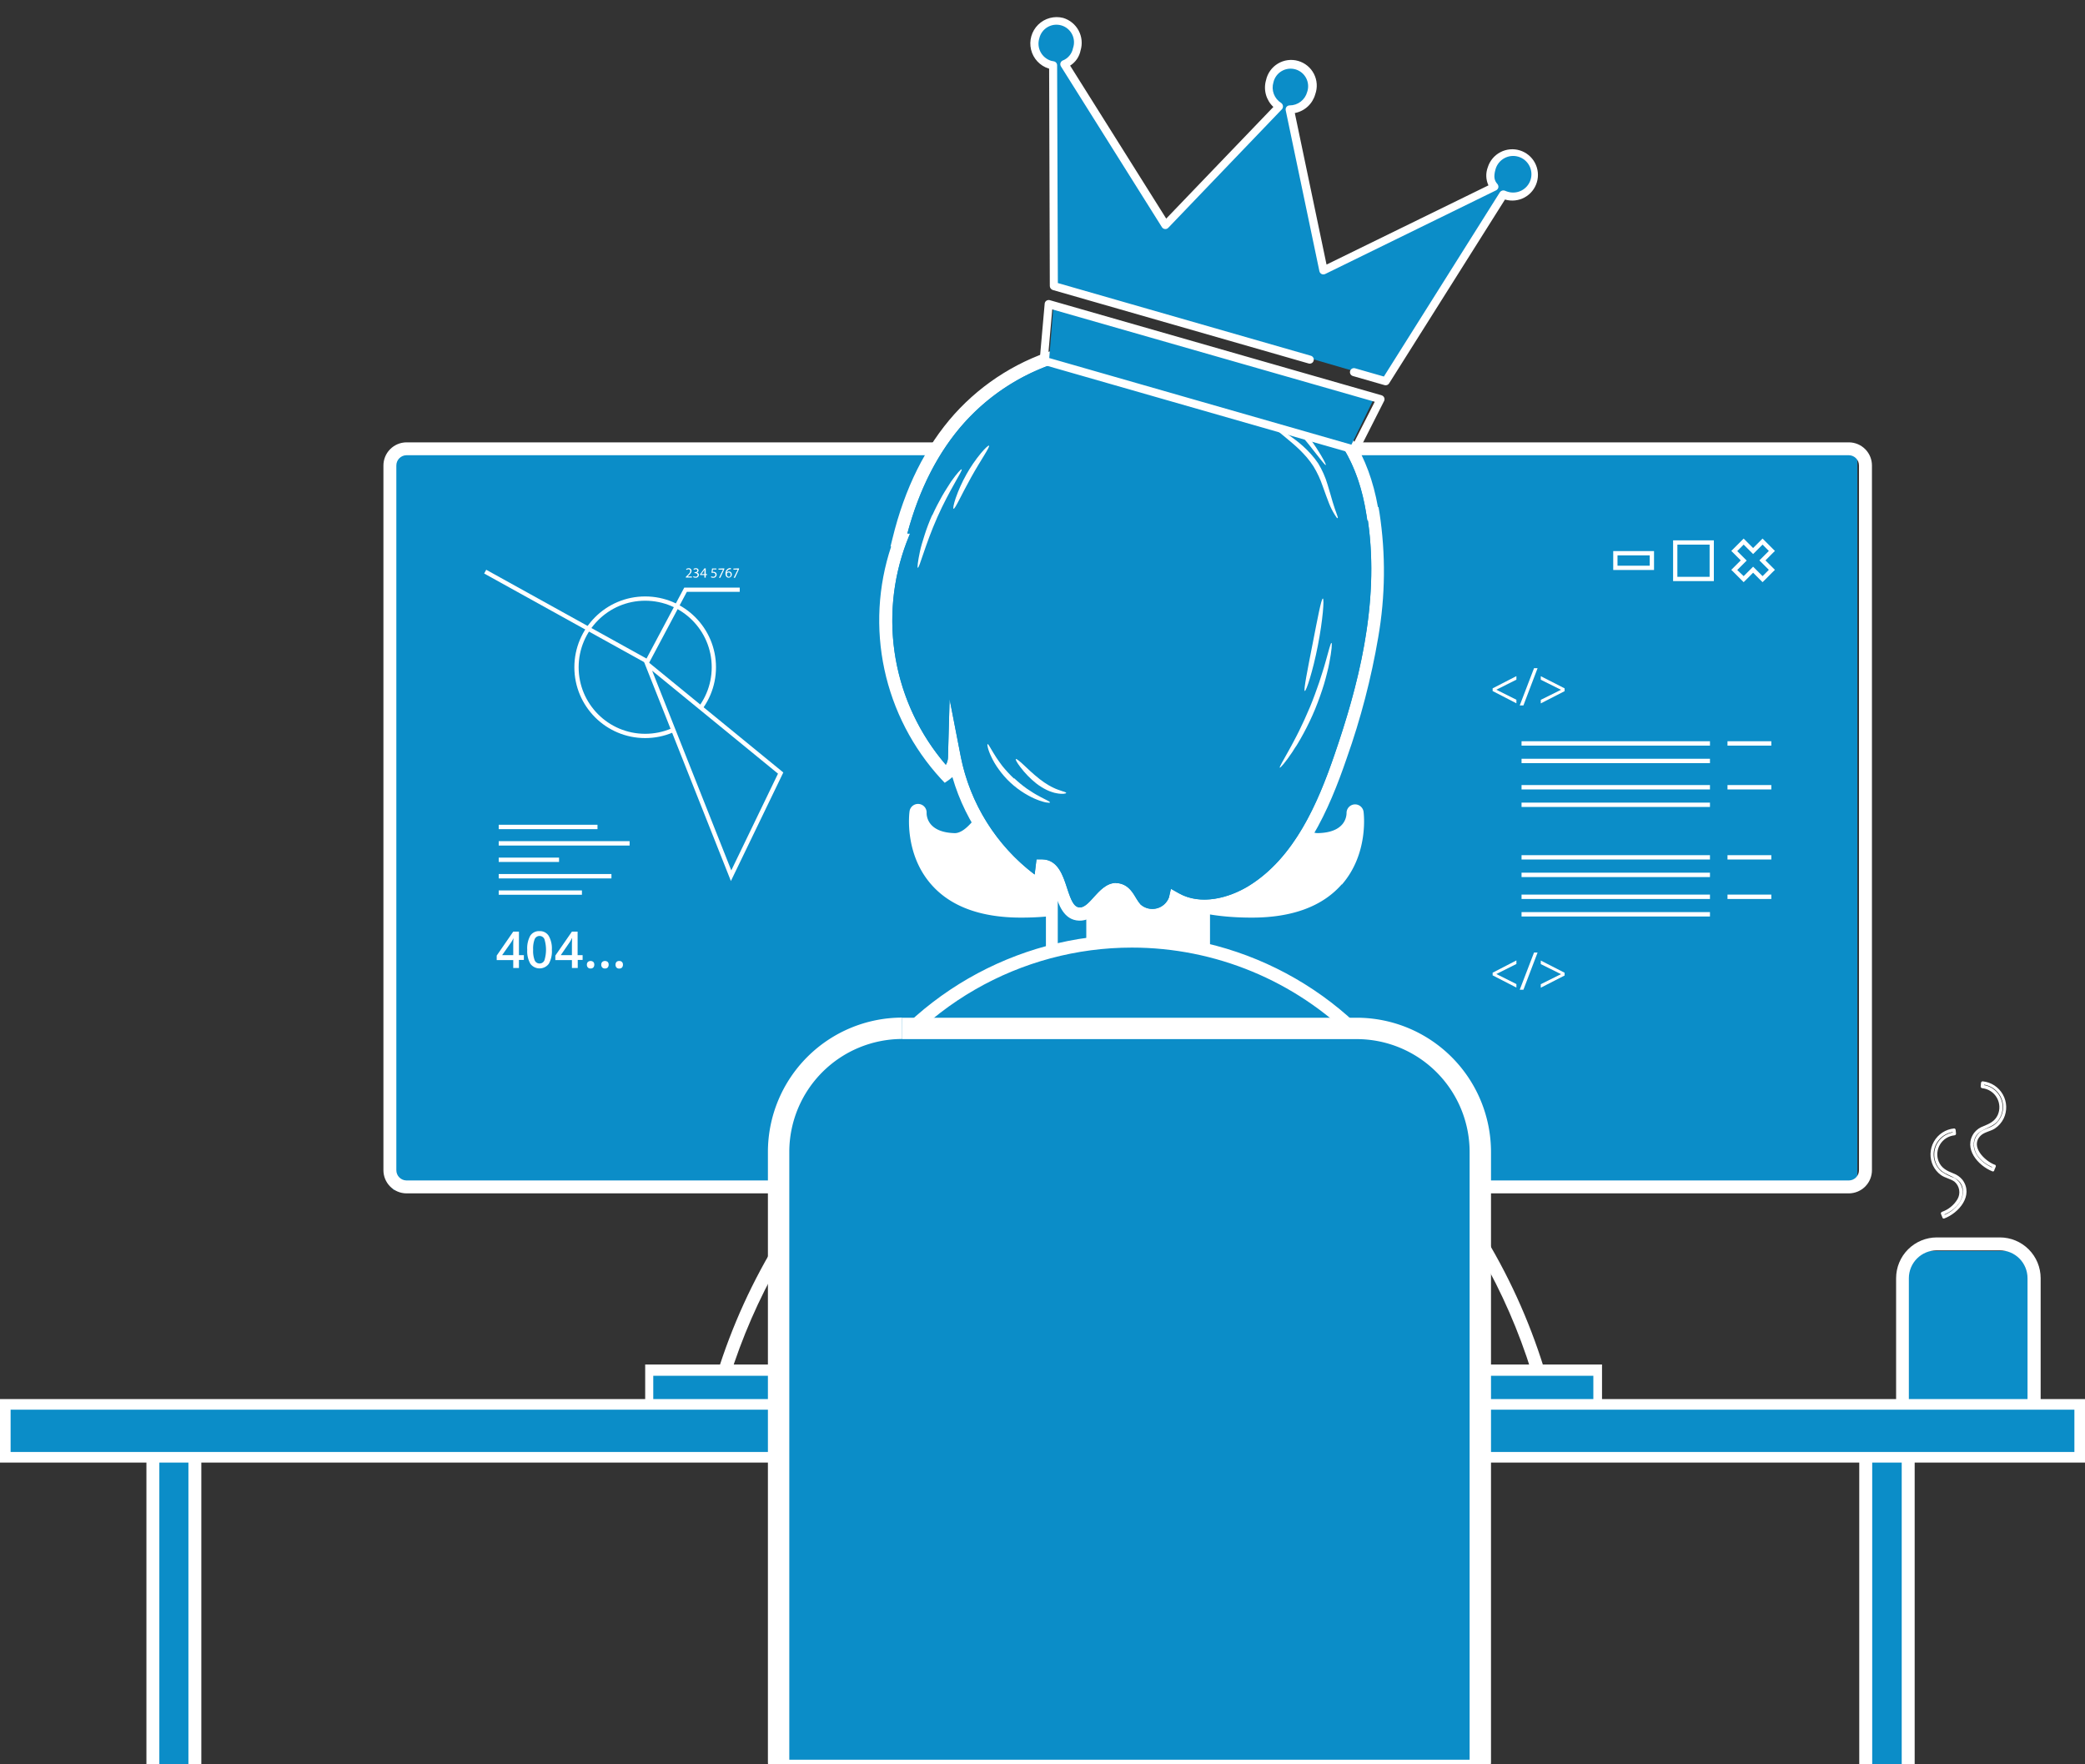
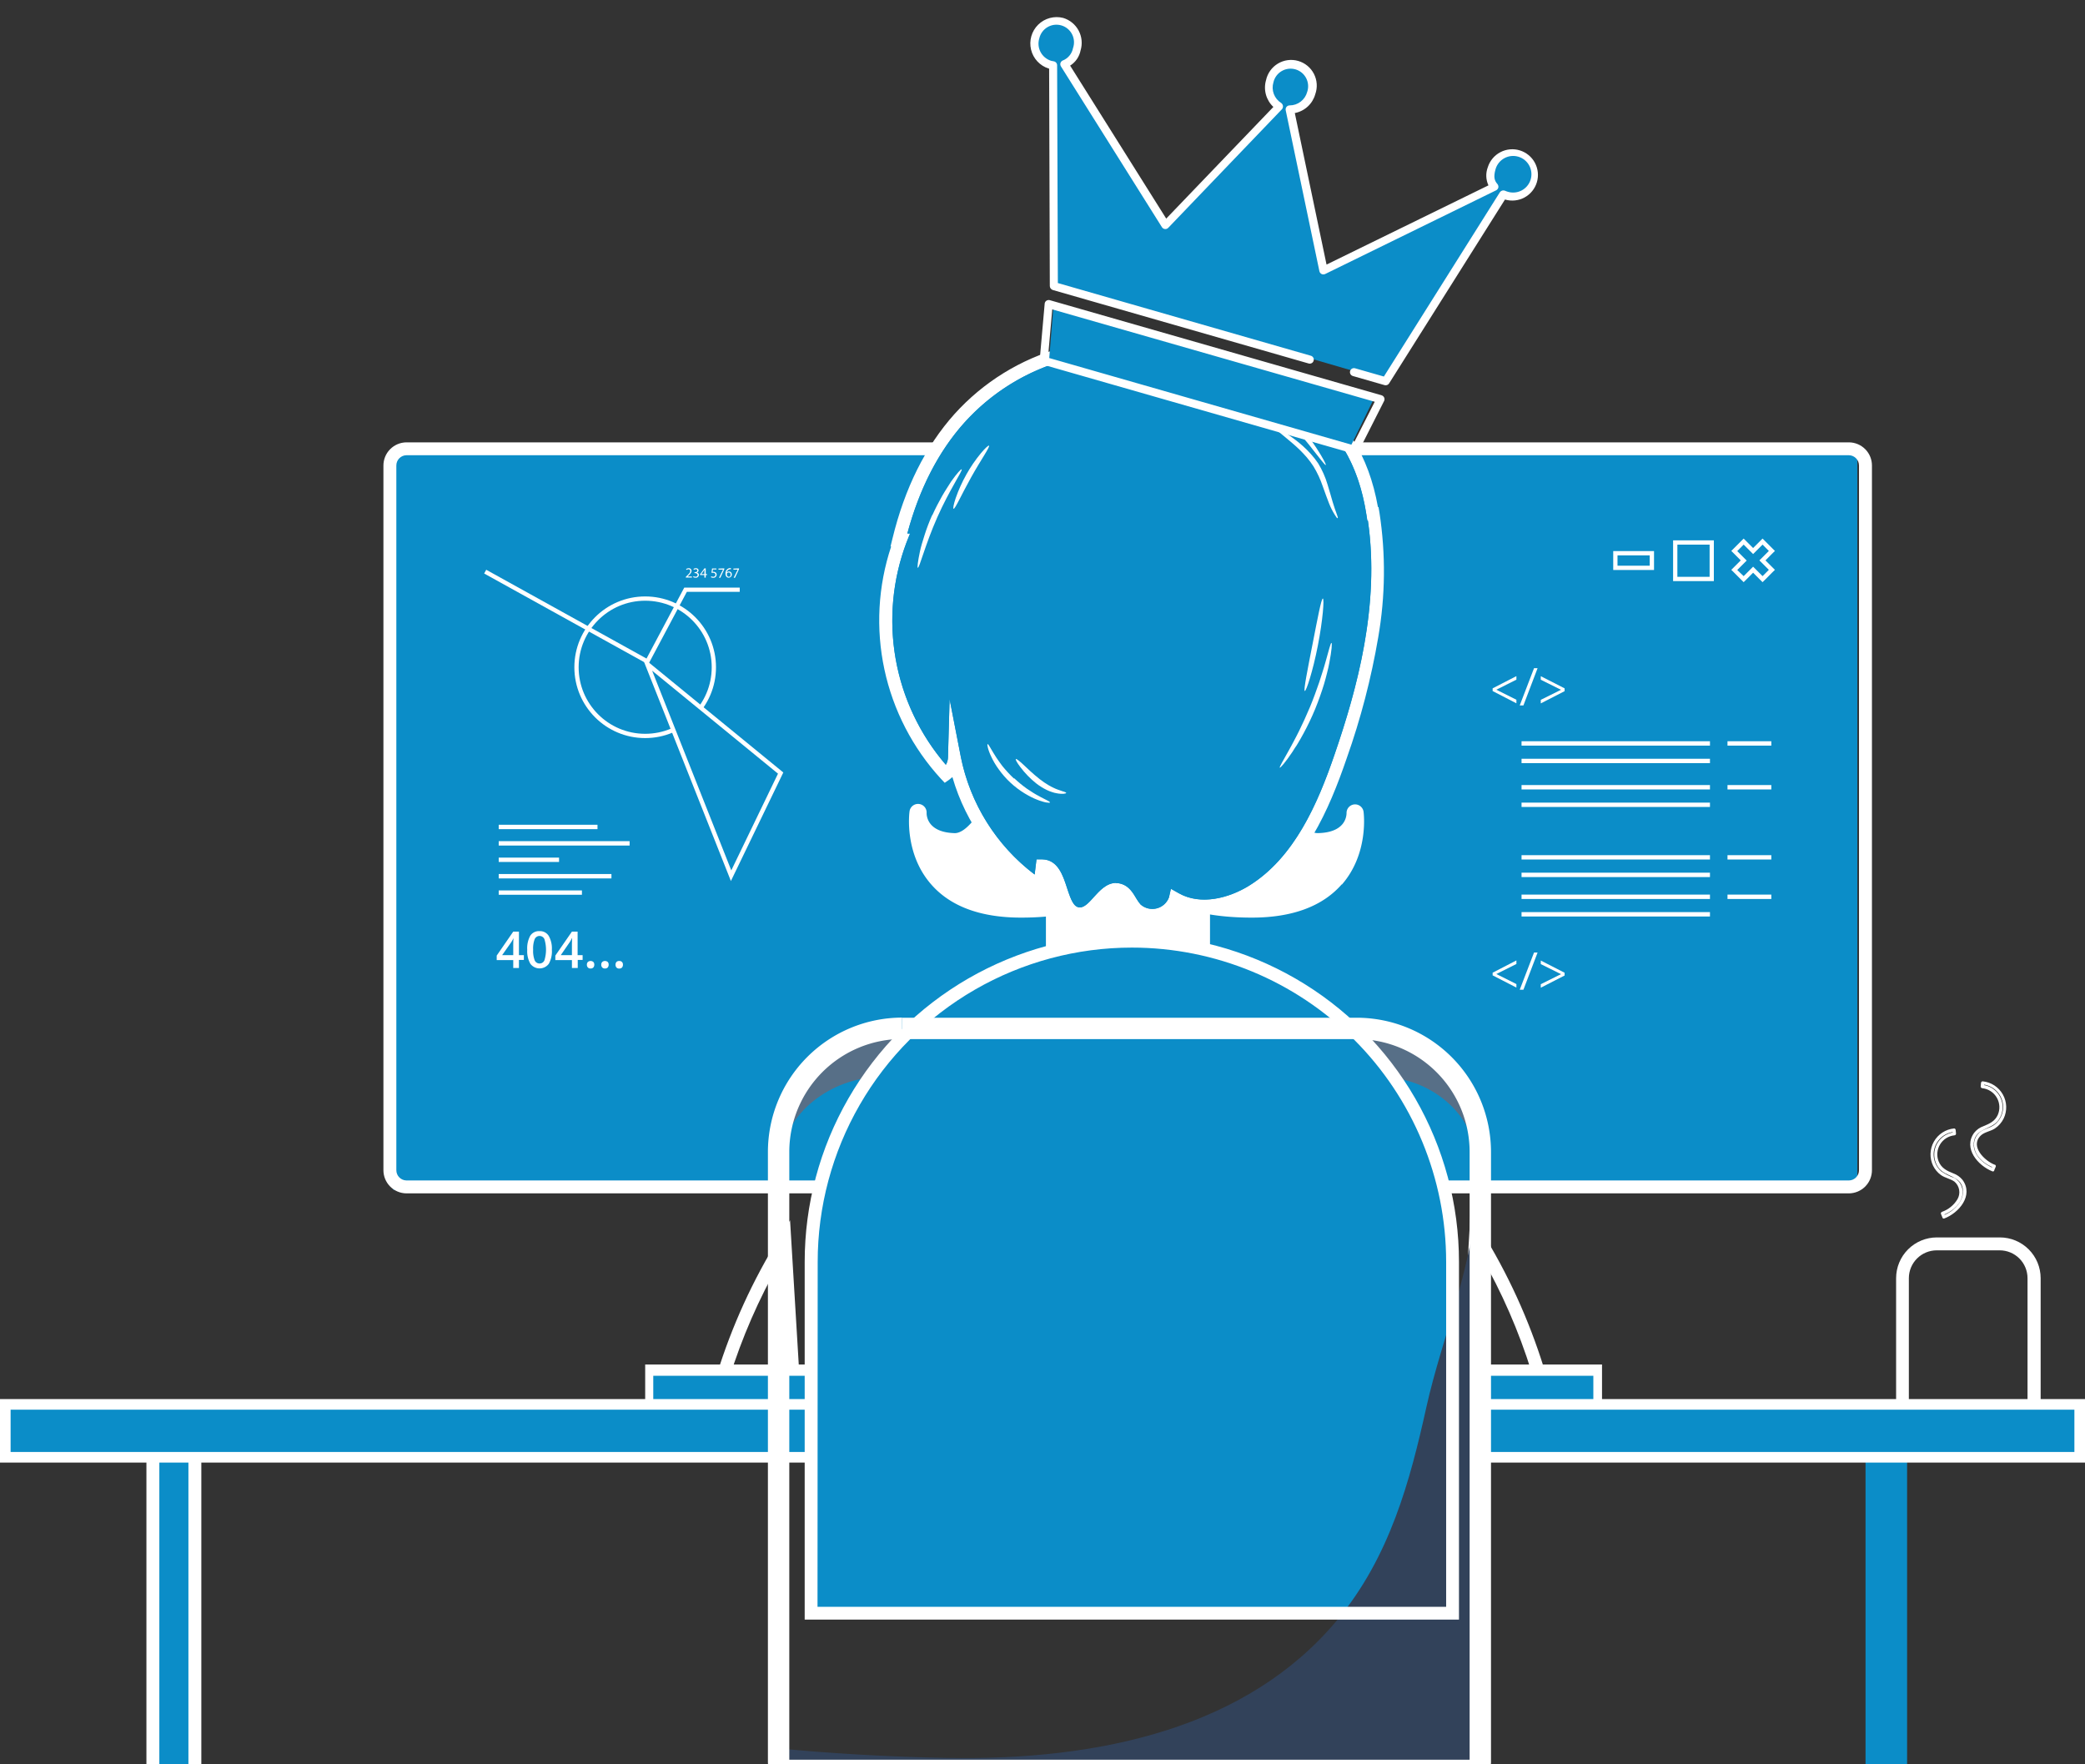
<svg xmlns="http://www.w3.org/2000/svg" xmlns:ns1="http://sodipodi.sourceforge.net/DTD/sodipodi-0.dtd" xmlns:ns2="http://www.inkscape.org/namespaces/inkscape" viewBox="0 0 487.56 412.475" version="1.1" id="svg522" ns1:docname="02-about-us.svg" width="487.56" height="412.475" ns2:version="0.92.3 (2405546, 2018-03-11)">
  <rect x="0" y="0" width="487.56" height="412.475" fill="#333333" stroke="none" />
  <ns1:namedview pagecolor="#ffffff" bordercolor="#666666" borderopacity="1" objecttolerance="10" gridtolerance="10" guidetolerance="10" ns2:pageopacity="0" ns2:pageshadow="2" ns2:window-width="2560" ns2:window-height="1385" id="namedview524" showgrid="false" ns2:zoom="2.8679616" ns2:cx="269.66958" ns2:cy="89.929996" ns2:window-x="2560" ns2:window-y="0" ns2:window-maximized="1" ns2:current-layer="svg522" />
  <defs id="defs188">
    <clipPath id="clip-path">
      <rect x="41" y="349.16" width="9.72" height="72.36" id="rect2" style="fill:none" />
    </clipPath>
    <clipPath id="clip-path-2">
      <rect x="440" y="349.16" width="9.72" height="72.36" id="rect5" style="fill:none" />
    </clipPath>
    <clipPath id="clip-path-3">
-       <polygon points="478,301.16 479.12,336.56 449.96,336.56 449.96,301.16 " id="polygon8" style="fill:none" />
-     </clipPath>
+       </clipPath>
    <clipPath id="clip-path-4">
      <rect x="47.82" y="345.35" width="3.02" height="77.72" id="rect11" style="fill:none" />
    </clipPath>
    <clipPath id="clip-path-5">
      <rect x="38" y="345.86" width="3.02" height="77.13" id="rect14" style="fill:none" />
    </clipPath>
    <clipPath id="clip-path-6">
-       <polygon points="438.53,424.59 438.53,345.94 441.56,345.94 441.56,421.56 448.46,421.56 448.46,345.35 451.49,345.35 451.49,424.59 " id="polygon17" style="clip-rule:evenodd;fill:none" />
-     </clipPath>
+       </clipPath>
    <clipPath id="clip-path-7">
      <rect x="6.51" y="338.55" width="482.05" height="9.36" id="rect20" style="fill:none" />
    </clipPath>
    <clipPath id="clip-path-8">
      <rect x="7.27" y="339.06" width="482.05" height="1.61" id="rect23" style="fill:none" />
    </clipPath>
    <clipPath id="clip-path-9">
      <polygon points="484.34,345.25 9.71,345.25 9.71,337.55 6.01,337.55 6.01,346.91 488.05,346.91 488.05,337.55 484.34,337.55 " id="polygon26" style="clip-rule:evenodd;fill:none" />
    </clipPath>
    <clipPath id="clip-path-10">
      <rect x="95.72" y="114.08" width="342.36" height="172.8" id="rect29" style="fill:none" />
    </clipPath>
    <clipPath id="clip-path-11">
      <path d="M 436.12,287.7 H 98.8 a 5.42,5.42 0 0 1 -5.38,-5.45 V 117.54 a 5.42,5.42 0 0 1 5.38,-5.45 h 337.32 a 5.41,5.41 0 0 1 5.38,5.44 v 164.72 a 5.42,5.42 0 0 1 -5.38,5.45 z m 0,-172.6 H 98.8 a 2.4,2.4 0 0 0 -2.36,2.43 v 164.72 a 2.4,2.4 0 0 0 2.36,2.43 h 337.32 a 2.39,2.39 0 0 0 2.35,-2.43 V 117.53 a 2.4,2.4 0 0 0 -2.35,-2.43 z" id="path32" ns2:connector-curvature="0" style="clip-rule:evenodd;fill:none" />
    </clipPath>
    <clipPath id="clip-path-12">
      <polygon points="375.36,339.9 375.36,330.74 157.66,330.74 157.66,339.4 154.63,339.4 154.63,327.72 378.38,327.72 378.38,339.9 " id="polygon35" style="clip-rule:evenodd;fill:none" />
    </clipPath>
    <clipPath id="clip-path-13">
      <path d="M 191.36,341.28 H 179.67 A 8.66,8.66 0 0 1 171,332.6 8.49,8.49 0 0 1 171.42,329.95 138,138 0 0 1 186,298 l 2.51,-4 z m -5.25,-37.5 a 136.29,136.29 0 0 0 -11.8,27.08 5.64,5.64 0 0 0 3.63,7.12 5.71,5.71 0 0 0 1.74,0.28 h 8.48 z" id="path38" ns2:connector-curvature="0" style="clip-rule:evenodd;fill:none" />
    </clipPath>
    <clipPath id="clip-path-14">
      <rect x="249.85" y="213.86" width="35.34" height="18.01" id="rect41" style="fill:none" />
    </clipPath>
    <clipPath id="clip-path-15">
      <path d="m 248.34,232.12 h 38.37 v -21 h -38.37 z m 3,-3 h 32.32 v -15 h -32.29 z" id="path44" ns2:connector-curvature="0" style="clip-rule:evenodd;fill:none" />
    </clipPath>
    <clipPath id="clip-path-16">
-       <rect x="251.11" y="213.1" width="6.67" height="18.01" id="rect47" style="fill:none" />
-     </clipPath>
+       </clipPath>
    <clipPath id="clip-path-17">
      <path d="m 214.28,135.08 c -7.22,18.25 -2.93,40.52 10.55,54.79 a 4.86,4.86 0 0 0 2.06,-3.85 46.92,46.92 0 0 0 20,30 l 0.58,-4.7 c 5.1,0.13 3.61,11.07 8.73,11.24 3.83,0.12 5.67,-6.72 9.36,-5.63 1.86,0.56 2.48,2.84 3.73,4.33 2.55,3 8.43,1.57 9.29,-2.3 5.48,3.15 12.58,1.62 18,-1.7 11,-6.75 16.59,-19.46 20.76,-31.65 C 323.49,167.4 328,148 324.85,129" id="path50" ns2:connector-curvature="0" style="clip-rule:evenodd;fill:none" />
    </clipPath>
    <clipPath id="clip-path-18">
      <path d="m 213.83,134.92 c 5.69,-23.37 19.18,-38 38.64,-43.54 a 56.12,56.12 0 0 1 17.39,-1.65 c 13.3,0.45 26.93,3.34 37.77,11.06 11.06,7.85 16.55,17.87 17.68,34.14" id="path53" ns2:connector-curvature="0" style="clip-rule:evenodd;fill:none" />
    </clipPath>
    <clipPath id="clip-path-19">
      <path d="m 317.23,173.55 c -4.17,12.19 -9.79,24.9 -20.76,31.65 -5.38,3.31 -12.48,4.82 -18,1.7 -0.85,3.87 -6.74,5.32 -9.29,2.3 -1.26,-1.49 -1.87,-3.78 -3.73,-4.33 -3.68,-1.09 -5.51,5.75 -9.36,5.63 -5.11,-0.15 -3.61,-11.11 -8.73,-11.24 l -0.58,4.7 a 46.94,46.94 0 0 1 -19.93,-30 4.9,4.9 0 0 1 -2.06,3.86 52.56,52.56 0 0 1 -13.72,-30.5 c -1.62,15 3.31,30.81 13.73,41.82 a 4.9,4.9 0 0 0 2.06,-3.86 46.92,46.92 0 0 0 20,30 l 0.58,-4.7 c 5.1,0.13 3.6,11.06 8.73,11.24 3.83,0.11 5.66,-6.72 9.36,-5.63 1.86,0.55 2.47,2.84 3.73,4.33 2.55,3 8.43,1.57 9.29,-2.3 5.48,3.14 12.58,1.62 17.95,-1.7 11,-6.75 16.6,-19.46 20.77,-31.65 5.45,-15.89 9.56,-32.73 8.43,-49.35 -0.84,12.88 -4.25,25.74 -8.47,38" id="path56" ns2:connector-curvature="0" style="clip-rule:evenodd;fill:none" />
    </clipPath>
    <clipPath id="clip-path-20">
      <path d="m 193.86,314.62 a 75,75 0 0 1 149.32,-10 V 304 a 75,75 0 0 0 -150,0 v 82.14 h 0.66 z" id="path59" ns2:connector-curvature="0" style="clip-rule:evenodd;fill:none" />
    </clipPath>
    <clipPath id="clip-path-21">
      <path d="m 478.84,339.49 h -29.69 a 2.05,2.05 0 0 1 -2,-2.06 v -29.9 a 9.54,9.54 0 0 1 9.53,-9.53 h 14.73 a 9.54,9.54 0 0 1 9.54,9.53 v 29.9 a 2.06,2.06 0 0 1 -2.11,2.06 z m -28.71,-3 h 27.75 v -28.96 a 6.51,6.51 0 0 0 -6.51,-6.51 h -14.73 a 6.52,6.52 0 0 0 -6.51,6.51 z" id="path62" ns2:connector-curvature="0" style="clip-rule:evenodd;fill:none" />
    </clipPath>
    <clipPath id="clip-path-22">
      <path d="m 458.67,293.11 -0.33,-0.8 -0.25,0.47 c 1.85,-0.7 3.85,-2.14 4.42,-4.13 a 3.78,3.78 0 0 0 -1.74,-4.55 12.69,12.69 0 0 1 -3.11,-1.59 5.29,5.29 0 0 1 3.06,-9.19 l -0.38,-0.38 0.08,0.85 0.38,-0.38 a 5.24,5.24 0 0 0 -3.62,8.44 c 1.63,2 5,1.76 5.54,4.65 0.54,2.89 -2,5.38 -4.51,6.34 -0.45,0.17 -0.25,0.91 0.2,0.73 3.39,-1.27 6.92,-5.35 4.29,-9 a 4.89,4.89 0 0 0 -2.19,-1.55 c -1.51,-0.6 -2.77,-1.22 -3.42,-2.81 a 4.47,4.47 0 0 1 3.69,-6.08 0.38,0.38 0 0 0 0.38,-0.38 l -0.08,-0.85 c 0,-0.18 -0.16,-0.4 -0.37,-0.38 a 6.11,6.11 0 0 0 -4.91,8.73 6,6 0 0 0 1.78,2.13 c 1,0.73 2.25,0.88 3.22,1.58 a 3.25,3.25 0 0 1 0.69,4.12 6.91,6.91 0 0 1 -3.61,2.94 0.39,0.39 0 0 0 -0.25,0.46 l 0.32,0.79 c 0.16,0.45 0.9,0.26 0.72,-0.19" id="path65" ns2:connector-curvature="0" style="clip-rule:evenodd;fill:none" />
    </clipPath>
    <clipPath id="clip-path-23">
      <path d="m 469.87,281.76 c -2.52,-1 -5.09,-3.38 -4.49,-6.33 0.6,-2.95 3.88,-2.65 5.53,-4.63 a 5.23,5.23 0 0 0 -3.59,-8.47 l 0.38,0.38 0.07,-0.86 -0.37,0.38 a 5.29,5.29 0 0 1 3.08,9.15 c -1,0.9 -2.21,1.09 -3.33,1.72 a 3.75,3.75 0 0 0 -1.61,4.36 c 0.56,2.05 2.57,3.53 4.46,4.24 l -0.23,-0.56 -0.34,0.8 c -0.19,0.44 0.46,0.82 0.65,0.38 l 0.34,-0.79 A 0.38,0.38 0 0 0 470.27,281 h -0.07 c -2.31,-0.88 -5.84,-4.28 -3.28,-6.8 0.88,-0.86 2.32,-1 3.33,-1.67 a 6,6 0 0 0 2.05,-2.33 6.1,6.1 0 0 0 -4.92,-8.7 c -0.22,0 -0.36,0.19 -0.38,0.38 l -0.07,0.85 c 0,0.22 0.19,0.36 0.38,0.38 a 4.48,4.48 0 0 1 3.59,6.3 c -0.69,1.45 -1.91,2 -3.32,2.58 a 4.72,4.72 0 0 0 -2.19,1.56 c -2.61,3.61 0.89,7.66 4.27,9 0.46,0.19 0.66,-0.54 0.21,-0.71" id="path68" ns2:connector-curvature="0" style="clip-rule:evenodd;fill:none" />
    </clipPath>
    <clipPath id="clip-path-24">
      <path d="M 326.78,250.13 H 209.51 c -11.23,0 -22.88,10.37 -22.88,21.07 v 8.68 c 0,-10.68 11.65,-19.36 22.88,-19.36 h 117.27 c 11.23,0 22,8.67 22,19.36 v -8.68 c 0,-10.7 -10.79,-21.07 -22,-21.07" id="path71" ns2:connector-curvature="0" style="clip-rule:evenodd;fill:none" />
    </clipPath>
    <clipPath id="clip-path-25">
      <path d="m 273,224.24 a 6.36,6.36 0 0 1 -4.91,-2.16 13.47,13.47 0 0 1 -1.24,-1.84 c -0.58,-1 -1.08,-1.81 -1.76,-2 -0.91,-0.27 -1.73,0.5 -3.26,2.21 -1.53,1.71 -3.19,3.55 -5.72,3.48 -3.63,-0.12 -4.81,-3.76 -5.76,-6.68 a 13.17,13.17 0 0 0 -1.68,-3.86 l -0.63,5.11 -2,-1.37 a 48.42,48.42 0 0 1 -19.57,-26.77 8.06,8.06 0 0 1 -0.72,0.59 l -1.07,0.75 -0.9,-0.95 A 54.77,54.77 0 0 1 212.15,136.44 H 212 l 0.46,-1.87 c 2.86,-11.77 7.74,-21.56 14.49,-29.09 a 52.75,52.75 0 0 1 25.19,-15.55 c 5,-1.43 10.51,-2 17.86,-1.7 15.81,0.54 28.79,4.36 38.6,11.33 9.81,6.97 15.21,15.54 17.38,27.66 h 0.13 l 0.23,1.34 a 90.22,90.22 0 0 1 -0.29,29.1 169.92,169.92 0 0 1 -7.37,28.29 c -4.14,12.08 -9.91,25.38 -21.42,32.45 a 24.2,24.2 0 0 1 -9.54,3.48 16.26,16.26 0 0 1 -8.43,-1 7.06,7.06 0 0 1 -4.44,3.13 8.16,8.16 0 0 1 -1.85,0.23 z m -8.3,-9.1 a 4.33,4.33 0 0 1 1.24,0.18 c 1.82,0.54 2.76,2.11 3.51,3.38 a 11.44,11.44 0 0 0 1,1.43 4.15,4.15 0 0 0 6.66,-1.65 l 0.45,-2 1.78,1 c 5.23,3 11.9,1.1 16.41,-1.67 10.68,-6.58 16.17,-19.29 20.12,-30.86 5.15,-15 10.64,-34.74 7.75,-54.58 h -0.13 l -0.21,-1.35 c -1.87,-12 -6.92,-20.3 -16.37,-27 -9.45,-6.7 -21.75,-10.26 -36.95,-10.78 -7,-0.24 -12.24,0.25 -16.92,1.59 a 49.62,49.62 0 0 0 -23.77,14.65 c -6.06,6.76 -10.54,15.48 -13.34,25.93 h 0.63 l -0.82,2.07 a 51.75,51.75 0 0 0 9.19,52 3.5,3.5 0 0 0 0.5,-1.7 l 0.38,-13.65 2.61,13.41 a 45.77,45.77 0 0 0 17.28,27.6 l 0.43,-3.54 h 1.37 c 3.63,0.09 4.81,3.73 5.76,6.64 0.95,2.91 1.59,4.55 3,4.6 v 0 c 1.11,0 2.19,-1.2 3.33,-2.48 1.34,-1.46 2.95,-3.25 5.13,-3.25 z" id="path74" ns2:connector-curvature="0" style="clip-rule:evenodd;fill:none" />
    </clipPath>
    <clipPath id="clip-path-26">
      <path d="m 310.08,174 c 0.83,-2 1.54,-4 2.15,-5.76 0.29,-0.9 0.58,-1.75 0.82,-2.55 0.12,-0.41 0.25,-0.79 0.36,-1.17 l 0.31,-1.08 c 0.78,-2.75 1.2,-4.49 1.39,-4.46 0.19,0.03 0.05,1.83 -0.5,4.67 l -0.23,1.12 c -0.08,0.39 -0.19,0.79 -0.29,1.2 -0.19,0.83 -0.45,1.71 -0.71,2.63 -0.56,1.84 -1.26,3.84 -2.1,5.89 a 59.63,59.63 0 0 1 -2.69,5.64 c -0.46,0.84 -0.9,1.64 -1.35,2.37 -0.22,0.36 -0.43,0.72 -0.65,1 l -0.63,1 c -1.61,2.41 -2.81,3.76 -2.94,3.66 -0.13,-0.1 0.77,-1.63 2.17,-4.13 l 0.55,-1 0.57,-1.07 c 0.41,-0.74 0.8,-1.54 1.23,-2.39 0.83,-1.69 1.7,-3.57 2.54,-5.58" id="path77" ns2:connector-curvature="0" style="clip-rule:evenodd;fill:none" />
    </clipPath>
    <clipPath id="clip-path-27">
      <path d="m 310.67,159.37 c 1.17,-6 2.07,-10.8 2.43,-10.76 0.36,0.04 0,5 -1.17,11 -1.17,6 -2.73,10.72 -3.06,10.62 -0.33,-0.1 0.64,-4.93 1.8,-10.87" id="path80" ns2:connector-curvature="0" style="clip-rule:evenodd;fill:none" />
    </clipPath>
    <clipPath id="clip-path-28">
      <path d="m 221.78,129.12 c 0.73,-1.61 1.51,-3.11 2.27,-4.45 0.39,-0.66 0.75,-1.29 1.13,-1.86 0.38,-0.57 0.72,-1.1 1,-1.57 1.34,-1.9 2.32,-2.95 2.46,-2.85 0.31,0.23 -2.91,4.9 -5.72,11.26 -2.81,6.36 -4.17,11.86 -4.54,11.77 -0.16,0 0,-1.46 0.48,-3.72 0.12,-0.57 0.27,-1.19 0.46,-1.84 0.19,-0.65 0.4,-1.35 0.64,-2.08 a 44.45,44.45 0 0 1 1.77,-4.66" id="path83" ns2:connector-curvature="0" style="clip-rule:evenodd;fill:none" />
    </clipPath>
    <clipPath id="clip-path-29">
      <path d="m 229.74,119.59 a 33.63,33.63 0 0 1 3.43,-5 c 1,-1.19 1.73,-1.83 1.86,-1.73 0.29,0.24 -1.9,3.32 -4.16,7.37 -2.26,4.05 -3.78,7.51 -4.13,7.39 -0.16,-0.06 0,-1 0.5,-2.49 a 34.41,34.41 0 0 1 2.5,-5.53" id="path86" ns2:connector-curvature="0" style="clip-rule:evenodd;fill:none" />
    </clipPath>
    <clipPath id="clip-path-30">
      <path d="m 240.94,190.65 a 28.44,28.44 0 0 0 3,2.46 c 0.5,0.33 1,0.66 1.43,0.93 0.23,0.13 0.45,0.28 0.67,0.4 l 0.63,0.34 c 0.39,0.24 0.77,0.41 1.09,0.58 l 0.46,0.24 0.38,0.19 c 0.47,0.24 0.71,0.41 0.69,0.51 -0.02,0.1 -0.33,0.07 -0.85,0 l -0.44,-0.09 -0.5,-0.14 a 12.34,12.34 0 0 1 -1.21,-0.42 l -0.7,-0.29 c -0.25,-0.1 -0.48,-0.23 -0.73,-0.35 -0.5,-0.24 -1,-0.55 -1.57,-0.88 a 20.57,20.57 0 0 1 -6,-5.61 16.65,16.65 0 0 1 -1,-1.52 c -0.14,-0.25 -0.28,-0.47 -0.39,-0.71 l -0.33,-0.67 a 12.52,12.52 0 0 1 -0.51,-1.19 c -0.06,-0.18 -0.12,-0.34 -0.17,-0.5 -0.05,-0.16 -0.09,-0.3 -0.12,-0.43 -0.13,-0.52 -0.16,-0.82 -0.07,-0.85 0.09,-0.03 0.27,0.21 0.53,0.66 l 0.22,0.37 0.26,0.44 c 0.2,0.32 0.39,0.68 0.65,1.06 l 0.38,0.61 c 0.13,0.21 0.29,0.42 0.44,0.64 0.29,0.45 0.65,0.89 1,1.38 a 30,30 0 0 0 2.66,2.87" id="path89" ns2:connector-curvature="0" style="clip-rule:evenodd;fill:none" />
    </clipPath>
    <clipPath id="clip-path-31">
      <path d="m 246.84,190.81 a 20.37,20.37 0 0 0 2.26,1.53 c 0.37,0.19 0.71,0.4 1.05,0.54 l 0.48,0.22 0.47,0.18 c 0.29,0.12 0.56,0.2 0.8,0.28 l 0.34,0.12 0.29,0.08 c 0.35,0.11 0.55,0.21 0.55,0.3 0,0.09 -0.22,0.16 -0.6,0.2 h -0.32 -0.38 a 5.77,5.77 0 0 1 -0.93,-0.12 l -0.53,-0.11 -0.56,-0.17 a 8.46,8.46 0 0 1 -1.21,-0.48 13.76,13.76 0 0 1 -2.5,-1.56 21,21 0 0 1 -3.66,-3.76 c -0.81,-1.06 -1.21,-1.79 -1.08,-1.91 0.13,-0.12 0.79,0.41 1.75,1.3 0.96,0.89 2.25,2.16 3.78,3.35" id="path92" ns2:connector-curvature="0" style="clip-rule:evenodd;fill:none" />
    </clipPath>
    <clipPath id="clip-path-32">
      <path d="m 304.43,104.94 a 44.22,44.22 0 0 1 7.16,8.46 c 1.55,2.37 2.33,3.93 2.19,4 -0.14,0.07 -1.21,-1.29 -2.93,-3.49 a 61.87,61.87 0 0 0 -7.28,-8 38.33,38.33 0 0 0 -4.71,-3.6 32.36,32.36 0 0 0 -4.26,-2.3 c -2.52,-1.12 -4.23,-1.51 -4.19,-1.7 0.04,-0.19 0.46,-0.1 1.26,0 a 17.72,17.72 0 0 1 3.28,0.83 25.34,25.34 0 0 1 4.53,2.14 32.74,32.74 0 0 1 4.95,3.65" id="path95" ns2:connector-curvature="0" style="clip-rule:evenodd;fill:none" />
    </clipPath>
    <clipPath id="clip-path-33">
      <path d="m 312,117 a 20.72,20.72 0 0 1 2.19,4.93 c 0.5,1.56 0.86,3 1.21,4.12 0.68,2.32 1.35,3.65 1.18,3.75 -0.17,0.1 -0.34,-0.24 -0.72,-0.82 a 15.78,15.78 0 0 1 -1.32,-2.63 c -0.47,-1.14 -0.93,-2.54 -1.47,-4 a 23.41,23.41 0 0 0 -2.15,-4.62 20.16,20.16 0 0 0 -1.56,-2.11 c -0.56,-0.65 -1.13,-1.25 -1.69,-1.8 -1.14,-1.1 -2.25,-2 -3.19,-2.79 -1.89,-1.53 -3.06,-2.5 -3,-2.65 0.06,-0.15 1.45,0.55 3.5,1.92 a 31.58,31.58 0 0 1 3.45,2.65 24.57,24.57 0 0 1 1.84,1.84 18.51,18.51 0 0 1 1.73,2.21" id="path98" ns2:connector-curvature="0" style="clip-rule:evenodd;fill:none" />
    </clipPath>
    <clipPath id="clip-path-34">
      <path d="m 356.51,339.78 h -11.69 l 2.8,-47.33 2.52,4 a 138.82,138.82 0 0 1 14.63,32 8.67,8.67 0 0 1 -5.62,10.9 8.41,8.41 0 0 1 -2.63,0.42 z m -8.48,-3 h 8.48 a 5.64,5.64 0 0 0 5.64,-5.66 5.53,5.53 0 0 0 -0.27,-1.72 135.83,135.83 0 0 0 -11.81,-27.09 z" id="path101" ns2:connector-curvature="0" style="clip-rule:evenodd;fill:none" />
    </clipPath>
    <clipPath id="clip-path-35">
      <rect x="156.52" y="330.35" width="219.83" height="7.45" id="rect104" style="fill:none" />
    </clipPath>
    <clipPath id="clip-path-36">
      <rect x="5" y="337.04" width="485.08" height="12.37" id="rect107" style="fill:none" />
    </clipPath>
    <clipPath id="clip-path-37">
      <path d="m 267.42,228.22 a 75,75 0 0 1 75,75 v 82.13 h -150 v -82.12 a 75,75 0 0 1 75,-75 z" id="path110" ns2:connector-curvature="0" style="clip-rule:evenodd;fill:none" />
    </clipPath>
    <clipPath id="clip-path-38">
      <path d="m 348.91,286.41 v 136.26 h -164 v -5.26 q 20,1.92 40.14,2.3 c 36.23,0.67 70.43,-7.14 91.33,-32.15 12.4,-14.85 17.12,-32.69 20.94,-49.93 3.61,-16.32 11.64,-34.72 11.64,-51.22" id="path113" ns2:connector-curvature="0" style="clip-rule:evenodd;fill:none" />
    </clipPath>
    <clipPath id="clip-path-39">
      <path d="m 344.93,387.37 h -153 v -83.63 a 76.5,76.5 0 0 1 76.49,-76.53 v 0 a 76.5,76.5 0 0 1 76.51,76.51 z m -150,-3 h 147 v -80.65 a 73.49,73.49 0 0 0 -73.49,-73.49 v 0 a 73.49,73.49 0 0 0 -73.47,73.51 z" id="path116" ns2:connector-curvature="0" style="clip-rule:evenodd;fill:none" />
    </clipPath>
    <clipPath id="clip-path-40">
      <path d="M 214.77,249.13 H 321 a 28.92,28.92 0 0 1 28.92,28.94 v 142.56 a 2,2 0 0 1 -2,2 H 187.83 a 2,2 0 0 1 -2,-2 V 278 a 28.93,28.93 0 0 1 28.9,-28.9" id="path119" ns2:connector-curvature="0" style="clip-rule:evenodd;fill:none" />
    </clipPath>
    <clipPath id="clip-path-41">
      <path d="m 358.53,44.51 a 5.09,5.09 0 0 0 -6.25,3.59 c -0.55,1.91 -0.38,3.15 0.64,4.3 l -39.74,19.36 -7.89,-37.32 a 5,5 0 1 0 -2.45,-0.7 L 276.38,61.21 252.84,23.9 a 4.77,4.77 0 0 0 2.93,-3.48 5,5 0 1 0 -6.25,3.58 4.57,4.57 0 0 0 0.72,0.14 l 0.22,51.19 42.91,12.3 16.63,4.78 10.29,3 7.37,2.12 L 355,54.18 a 5.34,5.34 0 0 0 0.7,0.27 5.17,5.17 0 0 0 2.85,-9.94" id="path122" ns2:connector-curvature="0" style="clip-rule:evenodd;fill:none" />
    </clipPath>
    <clipPath id="clip-path-42">
      <polygon points="283.68,102.95 287.2,90.18 325.4,101.13 319.49,113.22 " id="polygon125" style="clip-rule:evenodd;fill:none" />
    </clipPath>
    <clipPath id="clip-path-43">
      <polygon points="284.87,103.29 288.29,91.35 250.09,80.4 249.06,93.02 " id="polygon128" style="clip-rule:evenodd;fill:none" />
    </clipPath>
    <clipPath id="clip-path-44">
      <path d="m 301.17,28.06 a 5.15,5.15 0 0 0 2.26,5.85 L 276.79,61.33 252.92,23.92 a 4.74,4.74 0 0 0 3,-3.47 5.07,5.07 0 1 0 -6.3,3.57 5.9,5.9 0 0 0 0.73,0.15 l 0.36,51.22 39,11.19 17.76,-62.08 a 5.12,5.12 0 0 0 -6.3,3.56" id="path131" ns2:connector-curvature="0" style="clip-rule:evenodd;fill:none" />
    </clipPath>
    <clipPath id="clip-path-45">
      <path d="M 320.3,114.74 247.56,93.89 a 1,1 0 0 1 -0.68,-1 l 1.17,-13.23 a 0.92,0.92 0 0 1 0.4,-0.69 1,1 0 0 1 0.79,-0.13 l 77.6,22.25 a 0.95,0.95 0 0 1 0.58,1.33 l -6,11.84 a 0.93,0.93 0 0 1 -1.12,0.48 z M 248.82,92.29 320.08,112.72 325.23,102.6 249.82,81 Z m 78.71,6.42 -7.41,-2.13 a 0.94,0.94 0 0 1 0.51,-1.81 l 6.74,1.93 27.13,-43.1 a 1,1 0 0 1 1.17,-0.36 3,3 0 0 0 0.57,0.22 4.28,4.28 0 1 0 -2.76,-5.24 c -0.53,1.87 -0.23,2.71 0.44,3.47 a 1,1 0 0 1 0.22,0.8 1,1 0 0 1 -0.51,0.66 l -40,19.58 a 1,1 0 0 1 -0.83,0 1,1 0 0 1 -0.51,-0.66 l -7.88,-37.64 a 0.94,0.94 0 0 1 0.93,-1.13 4.24,4.24 0 0 0 4.09,-3.13 4.11,4.11 0 1 0 -7.89,-2.26 4.24,4.24 0 0 0 1.81,4.82 1,1 0 0 1 0.19,1.46 l -26.6,27.74 a 0.92,0.92 0 0 1 -0.77,0.28 0.94,0.94 0 0 1 -0.7,-0.43 L 251.84,24.16 a 1,1 0 0 1 -0.11,-0.73 1,1 0 0 1 0.46,-0.59 3.92,3.92 0 0 0 2.49,-2.95 4.11,4.11 0 1 0 -7.89,-2.26 4.19,4.19 0 0 0 2.76,5.24 4.25,4.25 0 0 0 0.6,0.12 0.94,0.94 0 0 1 0.81,0.93 l 0.17,50.92 59.17,17 a 0.93,0.93 0 0 1 0.64,1.16 0.94,0.94 0 0 1 -1.16,0.65 L 249.93,76.46 a 1,1 0 0 1 -0.68,-0.91 L 249.09,24.69 H 249 a 6.16,6.16 0 0 1 3.39,-11.84 6.08,6.08 0 0 1 4.06,7.57 A 5.45,5.45 0 0 1 254,24 l 22.47,35.77 25.06,-26.11 a 6.2,6.2 0 0 1 -1.72,-6.26 6,6 0 1 1 11.51,3.3 6.17,6.17 0 0 1 -4.78,4.39 L 313.96,70.52 351.82,52 a 5.48,5.48 0 0 1 -0.15,-4.24 6,6 0 1 1 4.06,7.56 h -0.05 l -27.1,43 a 0.94,0.94 0 0 1 -1.05,0.39 z" id="path134" ns2:connector-curvature="0" style="clip-rule:evenodd;fill:none" />
    </clipPath>
    <clipPath id="clip-path-46">
      <rect x="359.56" y="181.98" width="44.06" height="1.02" id="rect137" style="fill:none" />
    </clipPath>
    <clipPath id="clip-path-47">
      <rect x="359.56" y="186.08" width="44.06" height="1.02" id="rect140" style="fill:none" />
    </clipPath>
    <clipPath id="clip-path-48">
      <rect x="359.56" y="192.23" width="44.06" height="1.02" id="rect143" style="fill:none" />
    </clipPath>
    <clipPath id="clip-path-49">
      <rect x="359.56" y="196.33" width="44.06" height="1.02" id="rect146" style="fill:none" />
    </clipPath>
    <clipPath id="clip-path-50">
      <rect x="359.56" y="208.62" width="44.06" height="1.02" id="rect149" style="fill:none" />
    </clipPath>
    <clipPath id="clip-path-51">
      <rect x="359.56" y="212.72" width="44.06" height="1.02" id="rect152" style="fill:none" />
    </clipPath>
    <clipPath id="clip-path-52">
      <rect x="359.56" y="217.84" width="44.06" height="1.02" id="rect155" style="fill:none" />
    </clipPath>
    <clipPath id="clip-path-53">
      <rect x="359.56" y="221.94" width="44.06" height="1.02" id="rect158" style="fill:none" />
    </clipPath>
    <clipPath id="clip-path-54">
      <rect x="407.72" y="181.98" width="10.25" height="1.02" id="rect161" style="fill:none" />
    </clipPath>
    <clipPath id="clip-path-55">
      <rect x="407.72" y="192.23" width="10.25" height="1.02" id="rect164" style="fill:none" />
    </clipPath>
    <clipPath id="clip-path-56">
      <rect x="407.72" y="208.62" width="10.25" height="1.02" id="rect167" style="fill:none" />
    </clipPath>
    <clipPath id="clip-path-57">
      <rect x="407.72" y="217.84" width="10.25" height="1.02" id="rect170" style="fill:none" />
    </clipPath>
    <clipPath id="clip-path-58">
      <rect x="120.38" y="201.51" width="23.1" height="1.02" id="rect173" style="fill:none" />
    </clipPath>
    <clipPath id="clip-path-59">
      <rect x="120.38" y="216.86" width="19.46" height="1.02" id="rect176" style="fill:none" />
    </clipPath>
    <clipPath id="clip-path-60">
      <rect x="120.38" y="213.03" width="26.36" height="1.02" id="rect179" style="fill:none" />
    </clipPath>
    <clipPath id="clip-path-61">
      <rect x="120.38" y="209.19" width="14.11" height="1.02" id="rect182" style="fill:none" />
    </clipPath>
    <clipPath id="clip-path-62">
      <rect x="120.38" y="205.35" width="30.61" height="1.02" id="rect185" style="fill:none" />
    </clipPath>
  </defs>
  <title id="title190">Logo_Despre Noi</title>
  <g id="Layer_2" data-name="Layer 2" transform="translate(-3.76,-8.655)">
    <g id="Layer_1-2" data-name="Layer 1">
      <g id="g518">
        <g clip-path="url(#clip-path)" id="g194">
          <rect x="36" y="344.16" width="19.72" height="82.36" id="rect192" style="fill:#0b8dc8" />
        </g>
        <g clip-path="url(#clip-path-2)" id="g198">
          <rect x="435" y="344.16" width="19.72" height="82.36" id="rect196" style="fill:#0b8dc8" />
        </g>
        <g clip-path="url(#clip-path-3)" id="g202">
          <rect x="444.96" y="296.16" width="39.16" height="45.4" id="rect200" style="fill:#0b8dc8" />
        </g>
        <g clip-path="url(#clip-path-4)" id="g206">
          <rect x="42.82" y="340.35" width="13.02" height="87.72" id="rect204" style="fill:#ffffff" />
        </g>
        <g clip-path="url(#clip-path-5)" id="g210">
          <rect x="33" y="340.86" width="13.02" height="87.13" id="rect208" style="fill:#ffffff" />
        </g>
        <g clip-path="url(#clip-path-6)" id="g214">
          <rect x="433.53" y="340.35" width="22.95" height="89.23" id="rect212" style="fill:#ffffff" />
        </g>
        <g clip-path="url(#clip-path-7)" id="g218">
          <rect x="1.51" y="333.55" width="492.05" height="19.36" id="rect216" style="fill:#eb9278" />
        </g>
        <g clip-path="url(#clip-path-8)" id="g222">
          <rect x="2.27" y="334.06" width="492.05" height="11.61" id="rect220" style="fill:#a76d5a" />
        </g>
        <g clip-path="url(#clip-path-9)" id="g226">
          <rect x="1.01" y="332.55" width="492.05" height="19.36" id="rect224" style="fill:#ffffff" />
        </g>
        <g clip-path="url(#clip-path-10)" id="g230">
          <rect x="90.72" y="109.08" width="352.36" height="182.8" id="rect228" style="fill:#0b8dc8" />
        </g>
        <g clip-path="url(#clip-path-11)" id="g234">
          <rect x="88.42" y="107.09" width="358.08" height="185.61" id="rect232" style="fill:#ffffff" />
        </g>
        <path d="m 317.51,215.45 c -4.51,5.15 -11.59,7.77 -21,7.77 -17.12,0 -24.14,-5.65 -27,-10.34 -2.88,4.69 -9.9,10.34 -27,10.34 -9.44,0 -16.51,-2.62 -21,-7.77 -6.3,-7.19 -5.13,-16.58 -5.07,-17 a 2.007,2.007 0 0 1 4,0.33 c 0,0.74 0.29,4.55 6.64,4.69 H 227 c 2.84,0 5.86,-4.78 8.78,-9.39 4.38,-6.94 9.35,-14.79 17.56,-14.79 9,0 13.79,4.07 16.09,7.17 2.3,-3.1 7,-7.17 16.09,-7.17 8.21,0 13.18,7.85 17.56,14.79 2.92,4.61 5.94,9.39 8.78,9.38 H 312 c 6.35,-0.14 6.64,-3.95 6.64,-4.71 a 2,2 0 0 1 1.83,-2 2,2 0 0 1 2.15,1.74 c 0.05,0.39 1.22,9.78 -5.07,17 z" id="path236" ns2:connector-curvature="0" style="fill:#ffffff" />
        <g clip-path="url(#clip-path-12)" id="g240">
          <rect x="149.63" y="322.72" width="233.75" height="22.18" id="rect238" style="fill:#ffffff" />
        </g>
        <g clip-path="url(#clip-path-13)" id="g244">
          <rect x="166.01" y="288.97" width="30.35" height="57.32" id="rect242" style="fill:#ffffff" />
        </g>
        <g clip-path="url(#clip-path-14)" id="g248">
          <rect x="244.85" y="208.86" width="45.34" height="28.01" id="rect246" style="fill:#0b8dc8" />
        </g>
        <g clip-path="url(#clip-path-15)" id="g252">
          <rect x="243.34" y="206.09" width="48.37" height="31.03" id="rect250" style="fill:#ffffff" />
        </g>
        <g clip-path="url(#clip-path-16)" id="g256">
          <rect x="246.11" y="208.1" width="16.67" height="28.01" id="rect254" style="fill:#0b8dc8" />
        </g>
        <g clip-path="url(#clip-path-17)" id="g260">
          <rect x="205.81" y="123.97" width="125.07" height="103.93" id="rect258" style="fill:#0b8dc8" />
        </g>
        <g clip-path="url(#clip-path-18)" id="g264">
          <rect x="208.83" y="84.67" width="121.48" height="55.26" id="rect262" style="fill:#0b8dc8" />
        </g>
        <g clip-path="url(#clip-path-19)" id="g268">
          <rect x="205.81" y="130.52" width="125.08" height="96.62" id="rect266" style="fill:#0b8dc8" />
        </g>
        <g clip-path="url(#clip-path-20)" id="g272">
          <rect x="188.18" y="223.97" width="160" height="167.13" id="rect270" style="fill:#fcba65" />
        </g>
        <g clip-path="url(#clip-path-21)" id="g276">
          <rect x="442.1" y="293" width="43.8" height="51.49" id="rect274" style="fill:#ffffff" />
        </g>
        <g clip-path="url(#clip-path-22)" id="g280">
          <rect x="450.16" y="267.55" width="18.46" height="31.05" id="rect278" style="fill:#ffffff" />
        </g>
        <g clip-path="url(#clip-path-23)" id="g284">
          <rect x="459.48" y="256.47" width="18.45" height="31.05" id="rect282" style="fill:#ffffff" />
        </g>
        <g clip-path="url(#clip-path-24)" id="g288">
          <rect x="181.63" y="245.13" width="172.19" height="39.75" id="rect286" style="fill:#576f87" />
        </g>
        <g clip-path="url(#clip-path-25)" id="g292">
          <rect x="204.3" y="83.16" width="128.1" height="146.08" id="rect290" style="fill:#ffffff" />
        </g>
        <path d="m 264.71,215.14 a 4.33,4.33 0 0 1 1.24,0.18 c 1.82,0.54 2.76,2.11 3.51,3.38 a 11.44,11.44 0 0 0 1,1.43 4.15,4.15 0 0 0 6.66,-1.65 l 0.45,-2 1.78,1 c 5.23,3 11.9,1.1 16.41,-1.67 10.68,-6.58 16.17,-19.29 20.12,-30.86 5.15,-15 10.64,-34.74 7.75,-54.58 h -0.13 l -0.21,-1.35 c -1.87,-12 -6.92,-20.3 -16.37,-27 -9.45,-6.7 -21.75,-10.26 -36.95,-10.78 -7,-0.24 -12.24,0.25 -16.92,1.59 a 49.62,49.62 0 0 0 -23.77,14.65 c -6.06,6.76 -10.54,15.48 -13.34,25.93 h 0.63 l -0.82,2.07 a 51.75,51.75 0 0 0 9.19,52 3.5,3.5 0 0 0 0.5,-1.7 l 0.38,-13.65 2.61,13.41 a 45.77,45.77 0 0 0 17.28,27.6 l 0.43,-3.54 h 1.37 c 3.63,0.09 4.81,3.73 5.76,6.64 0.95,2.91 1.59,4.55 3,4.6 v 0 c 1.11,0 2.19,-1.2 3.33,-2.48 1.34,-1.46 2.95,-3.25 5.13,-3.25 z" id="path294" ns2:connector-curvature="0" style="fill:#0b8dc8;fill-rule:evenodd" />
        <g clip-path="url(#clip-path-26)" id="g298">
          <rect x="298.01" y="153.94" width="22.19" height="39.19" id="rect296" style="fill:#ffffff" />
        </g>
        <g clip-path="url(#clip-path-27)" id="g302">
          <rect x="303.8" y="143.61" width="14.43" height="31.63" id="rect300" style="fill:#ffffff" />
        </g>
        <g clip-path="url(#clip-path-28)" id="g306">
          <rect x="213.37" y="113.39" width="20.34" height="33.04" id="rect304" style="fill:#ffffff" />
        </g>
        <g clip-path="url(#clip-path-29)" id="g310">
          <rect x="221.68" y="107.84" width="18.38" height="24.77" id="rect308" style="fill:#ffffff" />
        </g>
        <g clip-path="url(#clip-path-30)" id="g314">
          <rect x="229.74" y="177.62" width="24.57" height="23.73" id="rect312" style="fill:#ffffff" />
        </g>
        <g clip-path="url(#clip-path-31)" id="g318">
          <rect x="236.29" y="181.15" width="21.79" height="18.13" id="rect316" style="fill:#ffffff" />
        </g>
        <g clip-path="url(#clip-path-32)" id="g322">
          <rect x="285.41" y="93.23" width="33.38" height="29.2" id="rect320" style="fill:#ffffff" />
        </g>
        <g clip-path="url(#clip-path-33)" id="g326">
          <rect x="296.5" y="103.31" width="25.09" height="31.48" id="rect324" style="fill:#ffffff" />
        </g>
        <g clip-path="url(#clip-path-34)" id="g330">
          <rect x="339.82" y="287.45" width="30.36" height="57.32" id="rect328" style="fill:#ffffff" />
        </g>
        <g clip-path="url(#clip-path-35)" id="g334">
          <rect x="151.52" y="325.35" width="229.83" height="17.45" id="rect332" style="fill:#0b8dc8" />
        </g>
        <g clip-path="url(#clip-path-36)" id="g338">
          <rect y="332.04" width="495.08" height="22.37" id="rect336" x="0" style="fill:#0b8dc8" />
        </g>
        <rect x="5" y="337.04" width="485.08" height="12.37" stroke-miterlimit="10" id="rect340" style="fill:none;stroke:#ffffff;stroke-width:2.48;stroke-miterlimit:10" />
        <g clip-path="url(#clip-path-37)" id="g344">
          <rect x="187.42" y="223.22" width="160" height="167.14" id="rect342" style="fill:#0b8dc8" />
        </g>
        <g clip-path="url(#clip-path-38)" id="g348">
          <rect x="179.86" y="281.41" width="174.05" height="146.26" id="rect346" style="fill:#32425a" />
        </g>
        <g clip-path="url(#clip-path-39)" id="g352">
          <rect x="186.92" y="222.21" width="163.02" height="170.16" id="rect350" style="fill:#ffffff" />
        </g>
        <g clip-path="url(#clip-path-40)" id="g356">
-           <rect x="180.87" y="244.13" width="174.07" height="183.47" id="rect354" style="fill:#0b8dc8" />
-         </g>
+           </g>
        <path d="M 214.77,249.13 H 321 a 28.92,28.92 0 0 1 28.92,28.94 v 142.56 a 2,2 0 0 1 -2,2 H 187.83 a 2,2 0 0 1 -2,-2 V 278 a 28.93,28.93 0 0 1 28.9,-28.9" stroke-miterlimit="10" id="path358" ns2:connector-curvature="0" style="fill:none;stroke:#ffffff;stroke-width:5;stroke-miterlimit:10" />
        <g clip-path="url(#clip-path-41)" id="g362">
          <rect x="260.68" y="-9.87" width="74.58" height="130.47" transform="rotate(-73.74,298.997,54.852)" id="rect360" style="fill:#0b8dc8" />
        </g>
        <g clip-path="url(#clip-path-42)" id="g366">
          <rect x="293.28" y="77.59" width="22.42" height="49.74" transform="rotate(-74,304.488,102.459)" id="rect364" style="fill:#0b8dc8" />
        </g>
        <g clip-path="url(#clip-path-43)" id="g370">
          <rect x="256.27" y="66.97" width="22.42" height="49.74" transform="rotate(-74,267.484,91.843)" id="rect368" style="fill:#0b8dc8" />
        </g>
        <g clip-path="url(#clip-path-44)" id="g374">
          <rect x="232.02" y="11.72" width="74.58" height="70.86" transform="rotate(-74,269.312,47.146)" id="rect372" style="fill:#0b8dc8" />
        </g>
        <g clip-path="url(#clip-path-45)" id="g378">
          <rect x="248.34" y="-2.76" width="94.46" height="132.96" transform="rotate(-74,295.573,63.721)" id="rect376" style="fill:#ffffff" />
        </g>
        <g id="g386">
          <path d="m 389.53,138.52 v 2.41 H 382 v -2.41 h 7.54 m 1,-1 H 381 v 4.41 h 9.54 z" id="path380" ns2:connector-curvature="0" style="fill:#ffffff" />
          <path d="m 415.92,136 1.47,1.48 -2.21,2.21 2.21,2.21 -1.47,1.47 -2.21,-2.21 -2.21,2.21 -1.5,-1.43 2.21,-2.21 -2.21,-2.21 1.5,-1.52 2.21,2.21 2.21,-2.21 m 0,-1.41 -0.71,0.71 -1.5,1.5 -1.5,-1.5 -0.71,-0.71 -0.71,0.71 -1.47,1.47 -0.71,0.71 0.71,0.7 1.5,1.51 -1.5,1.5 -0.71,0.71 0.71,0.7 1.47,1.48 0.71,0.7 0.71,-0.7 1.5,-1.51 1.5,1.51 0.71,0.7 0.71,-0.7 1.47,-1.48 0.71,-0.7 -0.71,-0.71 -1.5,-1.5 1.5,-1.51 0.71,-0.7 -0.71,-0.71 -1.47,-1.47 z" id="path382" ns2:connector-curvature="0" style="fill:#ffffff" />
          <path d="m 403.54,136 v 7.53 H 396 V 136 h 7.53 m 1,-1 H 395 v 9.53 h 9.53 z" id="path384" ns2:connector-curvature="0" style="fill:#ffffff" />
        </g>
        <g id="g454">
          <g id="g436">
            <g clip-path="url(#clip-path-46)" id="g390">
              <rect x="355.43" y="177.85" width="52.31" height="9.27" id="rect388" style="fill:#ffffff" />
            </g>
            <g clip-path="url(#clip-path-47)" id="g394">
              <rect x="355.43" y="181.95" width="52.31" height="9.27" id="rect392" style="fill:#ffffff" />
            </g>
            <g clip-path="url(#clip-path-48)" id="g398">
              <rect x="355.43" y="188.1" width="52.31" height="9.27" id="rect396" style="fill:#ffffff" />
            </g>
            <g clip-path="url(#clip-path-49)" id="g402">
              <rect x="355.43" y="192.2" width="52.31" height="9.27" id="rect400" style="fill:#ffffff" />
            </g>
            <g clip-path="url(#clip-path-50)" id="g406">
              <rect x="355.43" y="204.5" width="52.31" height="9.27" id="rect404" style="fill:#ffffff" />
            </g>
            <g clip-path="url(#clip-path-51)" id="g410">
              <rect x="355.43" y="208.59" width="52.31" height="9.27" id="rect408" style="fill:#ffffff" />
            </g>
            <g clip-path="url(#clip-path-52)" id="g414">
              <rect x="355.43" y="213.72" width="52.31" height="9.27" id="rect412" style="fill:#ffffff" />
            </g>
            <g clip-path="url(#clip-path-53)" id="g418">
              <rect x="355.43" y="217.82" width="52.31" height="9.27" id="rect416" style="fill:#ffffff" />
            </g>
            <g clip-path="url(#clip-path-54)" id="g422">
              <rect x="403.59" y="177.85" width="18.5" height="9.27" id="rect420" style="fill:#ffffff" />
            </g>
            <g clip-path="url(#clip-path-55)" id="g426">
              <rect x="403.59" y="188.1" width="18.5" height="9.27" id="rect424" style="fill:#ffffff" />
            </g>
            <g clip-path="url(#clip-path-56)" id="g430">
              <rect x="403.59" y="204.5" width="18.5" height="9.27" id="rect428" style="fill:#ffffff" />
            </g>
            <g clip-path="url(#clip-path-57)" id="g434">
              <rect x="403.59" y="213.72" width="18.5" height="9.27" id="rect432" style="fill:#ffffff" />
            </g>
          </g>
          <g id="g444">
            <path d="m 352.8,169.61 5.56,-2.86 v 0.83 l -4.69,2.35 v 0 l 4.69,2.35 v 0.83 l -5.56,-2.87 z" id="path438" ns2:connector-curvature="0" style="fill:#ffffff" />
            <path d="m 359.14,173.6 3.34,-8.7 h 0.83 l -3.31,8.7 z" id="path440" ns2:connector-curvature="0" style="fill:#ffffff" />
            <path d="m 369.63,170.27 -5.57,2.86 v -0.83 l 4.73,-2.35 v 0 l -4.73,-2.35 v -0.83 l 5.57,2.84 z" id="path442" ns2:connector-curvature="0" style="fill:#ffffff" />
          </g>
          <g id="g452">
            <path d="m 352.8,236.1 5.56,-2.87 v 0.83 l -4.69,2.35 v 0 l 4.69,2.35 v 0.82 l -5.56,-2.86 z" id="path446" ns2:connector-curvature="0" style="fill:#ffffff" />
            <path d="m 359.14,240.08 3.34,-8.69 h 0.83 l -3.31,8.69 z" id="path448" ns2:connector-curvature="0" style="fill:#ffffff" />
            <path d="m 369.63,236.76 -5.57,2.85 v -0.82 l 4.73,-2.35 v 0 l -4.73,-2.35 v -0.83 l 5.57,2.85 z" id="path450" ns2:connector-curvature="0" style="fill:#ffffff" />
          </g>
        </g>
        <circle cx="154.63" cy="164.68" r="16.06" stroke-miterlimit="10" id="circle456" style="fill:none;stroke:#ffffff;stroke-miterlimit:10" />
        <polygon points="174.72,213.42 186.31,189.42 155.08,163.88 " stroke-miterlimit="10" id="polygon458" style="fill:#0b8dc8;stroke:#ffffff;stroke-miterlimit:10" />
        <line x1="155.45" y1="163.5" x2="117.22" y2="142.32" stroke-miterlimit="10" id="line460" style="fill:#0b8dc8;stroke:#ffffff;stroke-miterlimit:10" />
        <polyline points="154.98 163.64 164.07 146.55 176.74 146.55" stroke-miterlimit="10" id="polyline462" style="fill:none;stroke:#ffffff;stroke-miterlimit:10" />
        <g id="g478">
          <path d="m 164.14,143.71 v -0.18 l 0.23,-0.22 c 0.55,-0.52 0.8,-0.8 0.8,-1.13 a 0.38,0.38 0 0 0 -0.42,-0.42 0.75,0.75 0 0 0 -0.46,0.18 l -0.09,-0.2 a 1,1 0 0 1 0.6,-0.22 0.61,0.61 0 0 1 0.66,0.63 c 0,0.39 -0.29,0.72 -0.74,1.15 l -0.17,0.16 h 1 v 0.24 z" id="path464" ns2:connector-curvature="0" style="fill:#ffffff" />
          <path d="m 165.93,143.38 a 1,1 0 0 0 0.47,0.13 c 0.38,0 0.49,-0.23 0.49,-0.42 0,-0.19 -0.27,-0.43 -0.55,-0.43 h -0.17 v -0.22 h 0.17 c 0.21,0 0.48,-0.1 0.48,-0.36 0,-0.26 -0.11,-0.32 -0.38,-0.32 a 0.76,0.76 0 0 0 -0.43,0.14 l -0.08,-0.21 a 1,1 0 0 1 0.56,-0.17 c 0.43,0 0.62,0.25 0.62,0.51 a 0.53,0.53 0 0 1 -0.4,0.51 v 0 a 0.55,0.55 0 0 1 0.48,0.55 0.69,0.69 0 0 1 -0.78,0.65 1.07,1.07 0 0 1 -0.56,-0.15 z" id="path466" ns2:connector-curvature="0" style="fill:#ffffff" />
          <path d="m 168.48,143.71 v -0.59 h -1 v -0.19 l 1,-1.37 h 0.31 v 1.34 h 0.3 v 0.22 h -0.3 v 0.59 z m 0,-0.81 v -0.72 c 0,-0.12 0,-0.23 0,-0.34 v 0 l -0.18,0.32 -0.53,0.73 h 0.71 z" id="path468" ns2:connector-curvature="0" style="fill:#ffffff" />
          <path d="m 171.3,141.8 h -0.82 l -0.08,0.56 h 0.17 a 0.93,0.93 0 0 1 0.47,0.11 0.6,0.6 0 0 1 0.3,0.55 0.75,0.75 0 0 1 -0.8,0.74 1,1 0 0 1 -0.53,-0.14 l 0.07,-0.22 a 1,1 0 0 0 0.46,0.12 0.48,0.48 0 0 0 0.51,-0.47 c 0,-0.27 -0.19,-0.47 -0.62,-0.47 h -0.3 l 0.14,-1 h 1 z" id="path470" ns2:connector-curvature="0" style="fill:#ffffff" />
          <path d="m 173.13,141.56 v 0.19 l -0.93,2 h -0.31 l 0.94,-1.9 h -1.06 v -0.24 z" id="path472" ns2:connector-curvature="0" style="fill:#ffffff" />
          <path d="m 174.68,141.76 h -0.22 a 0.86,0.86 0 0 0 -0.75,0.76 v 0 a 0.66,0.66 0 0 1 1.17,0.44 0.72,0.72 0 0 1 -0.72,0.77 c -0.45,0 -0.75,-0.36 -0.75,-0.92 a 1.35,1.35 0 0 1 0.36,-1 1.14,1.14 0 0 1 0.69,-0.32 h 0.21 z M 174.6,143 a 0.44,0.44 0 0 0 -0.44,-0.49 0.49,0.49 0 0 0 -0.43,0.27 0.37,0.37 0 0 0 0,0.12 c 0,0.36 0.16,0.62 0.47,0.62 0.31,0 0.4,-0.21 0.4,-0.52 z" id="path474" ns2:connector-curvature="0" style="fill:#ffffff" />
          <path d="m 176.57,141.56 v 0.19 l -0.94,2 h -0.3 l 0.93,-1.9 h -1 v -0.24 z" id="path476" ns2:connector-curvature="0" style="fill:#ffffff" />
        </g>
        <g id="g516">
          <g id="g492">
            <path d="m 126.26,233.11 h -1.15 V 235 h -1.33 v -1.85 h -3.87 v -1.05 l 3.87,-5.61 h 1.33 V 232 h 1.15 z M 123.78,232 v -2.13 q 0,-1.14 0.06,-1.86 v 0 a 7.8,7.8 0 0 1 -0.51,0.93 l -2.15,3.06 z" id="path480" ns2:connector-curvature="0" style="fill:#ffffff" />
            <path d="m 132.81,230.72 a 6,6 0 0 1 -0.71,3.29 2.69,2.69 0 0 1 -4.32,0 5.9,5.9 0 0 1 -0.73,-3.25 6.1,6.1 0 0 1 0.71,-3.31 2.43,2.43 0 0 1 2.17,-1.07 2.4,2.4 0 0 1 2.15,1.12 5.94,5.94 0 0 1 0.73,3.22 z m -4.38,0 a 6.15,6.15 0 0 0 0.36,2.48 1.24,1.24 0 0 0 2.28,0 8.43,8.43 0 0 0 0,-4.94 1.24,1.24 0 0 0 -2.28,0 6.12,6.12 0 0 0 -0.36,2.46 z" id="path482" ns2:connector-curvature="0" style="fill:#ffffff" />
            <path d="m 140,233.11 h -1.14 V 235 h -1.36 v -1.85 h -3.88 v -1.05 l 3.88,-5.61 h 1.33 V 232 H 140 Z M 137.5,232 v -2.13 q 0,-1.14 0.06,-1.86 h -0.05 a 7.8,7.8 0 0 1 -0.51,0.93 l -2.11,3.06 z" id="path484" ns2:connector-curvature="0" style="fill:#ffffff" />
            <path d="m 141,234.24 a 0.89,0.89 0 0 1 0.23,-0.65 1,1 0 0 1 1.28,0 0.87,0.87 0 0 1 0.22,0.64 1,1 0 0 1 -0.22,0.65 0.85,0.85 0 0 1 -0.65,0.24 0.81,0.81 0 0 1 -0.63,-0.24 0.89,0.89 0 0 1 -0.23,-0.64 z" id="path486" ns2:connector-curvature="0" style="fill:#ffffff" />
            <path d="m 144.36,234.24 a 0.89,0.89 0 0 1 0.23,-0.65 1,1 0 0 1 1.28,0 0.87,0.87 0 0 1 0.22,0.64 1,1 0 0 1 -0.22,0.65 0.85,0.85 0 0 1 -0.65,0.24 0.81,0.81 0 0 1 -0.63,-0.24 0.89,0.89 0 0 1 -0.23,-0.64 z" id="path488" ns2:connector-curvature="0" style="fill:#ffffff" />
            <path d="m 147.7,234.24 a 0.93,0.93 0 0 1 0.22,-0.65 0.86,0.86 0 0 1 0.64,-0.23 0.84,0.84 0 0 1 0.65,0.24 0.87,0.87 0 0 1 0.22,0.64 1,1 0 0 1 -0.22,0.65 0.85,0.85 0 0 1 -0.65,0.24 0.83,0.83 0 0 1 -0.64,-0.24 0.93,0.93 0 0 1 -0.22,-0.65 z" id="path490" ns2:connector-curvature="0" style="fill:#ffffff" />
          </g>
          <g id="g514">
            <g clip-path="url(#clip-path-58)" id="g496">
              <rect x="118.22" y="197.39" width="27.43" height="9.27" id="rect494" style="fill:#ffffff" />
            </g>
            <g clip-path="url(#clip-path-59)" id="g500">
              <rect x="118.56" y="212.74" width="23.11" height="9.27" id="rect498" style="fill:#ffffff" />
            </g>
            <g clip-path="url(#clip-path-60)" id="g504">
              <rect x="117.91" y="208.9" width="31.3" height="9.27" id="rect502" style="fill:#ffffff" />
            </g>
            <g clip-path="url(#clip-path-61)" id="g508">
              <rect x="119.06" y="205.06" width="16.76" height="9.27" id="rect506" style="fill:#ffffff" />
            </g>
            <g clip-path="url(#clip-path-62)" id="g512">
              <rect x="117.51" y="201.23" width="36.35" height="9.27" id="rect510" style="fill:#ffffff" />
            </g>
          </g>
        </g>
      </g>
    </g>
  </g>
</svg>